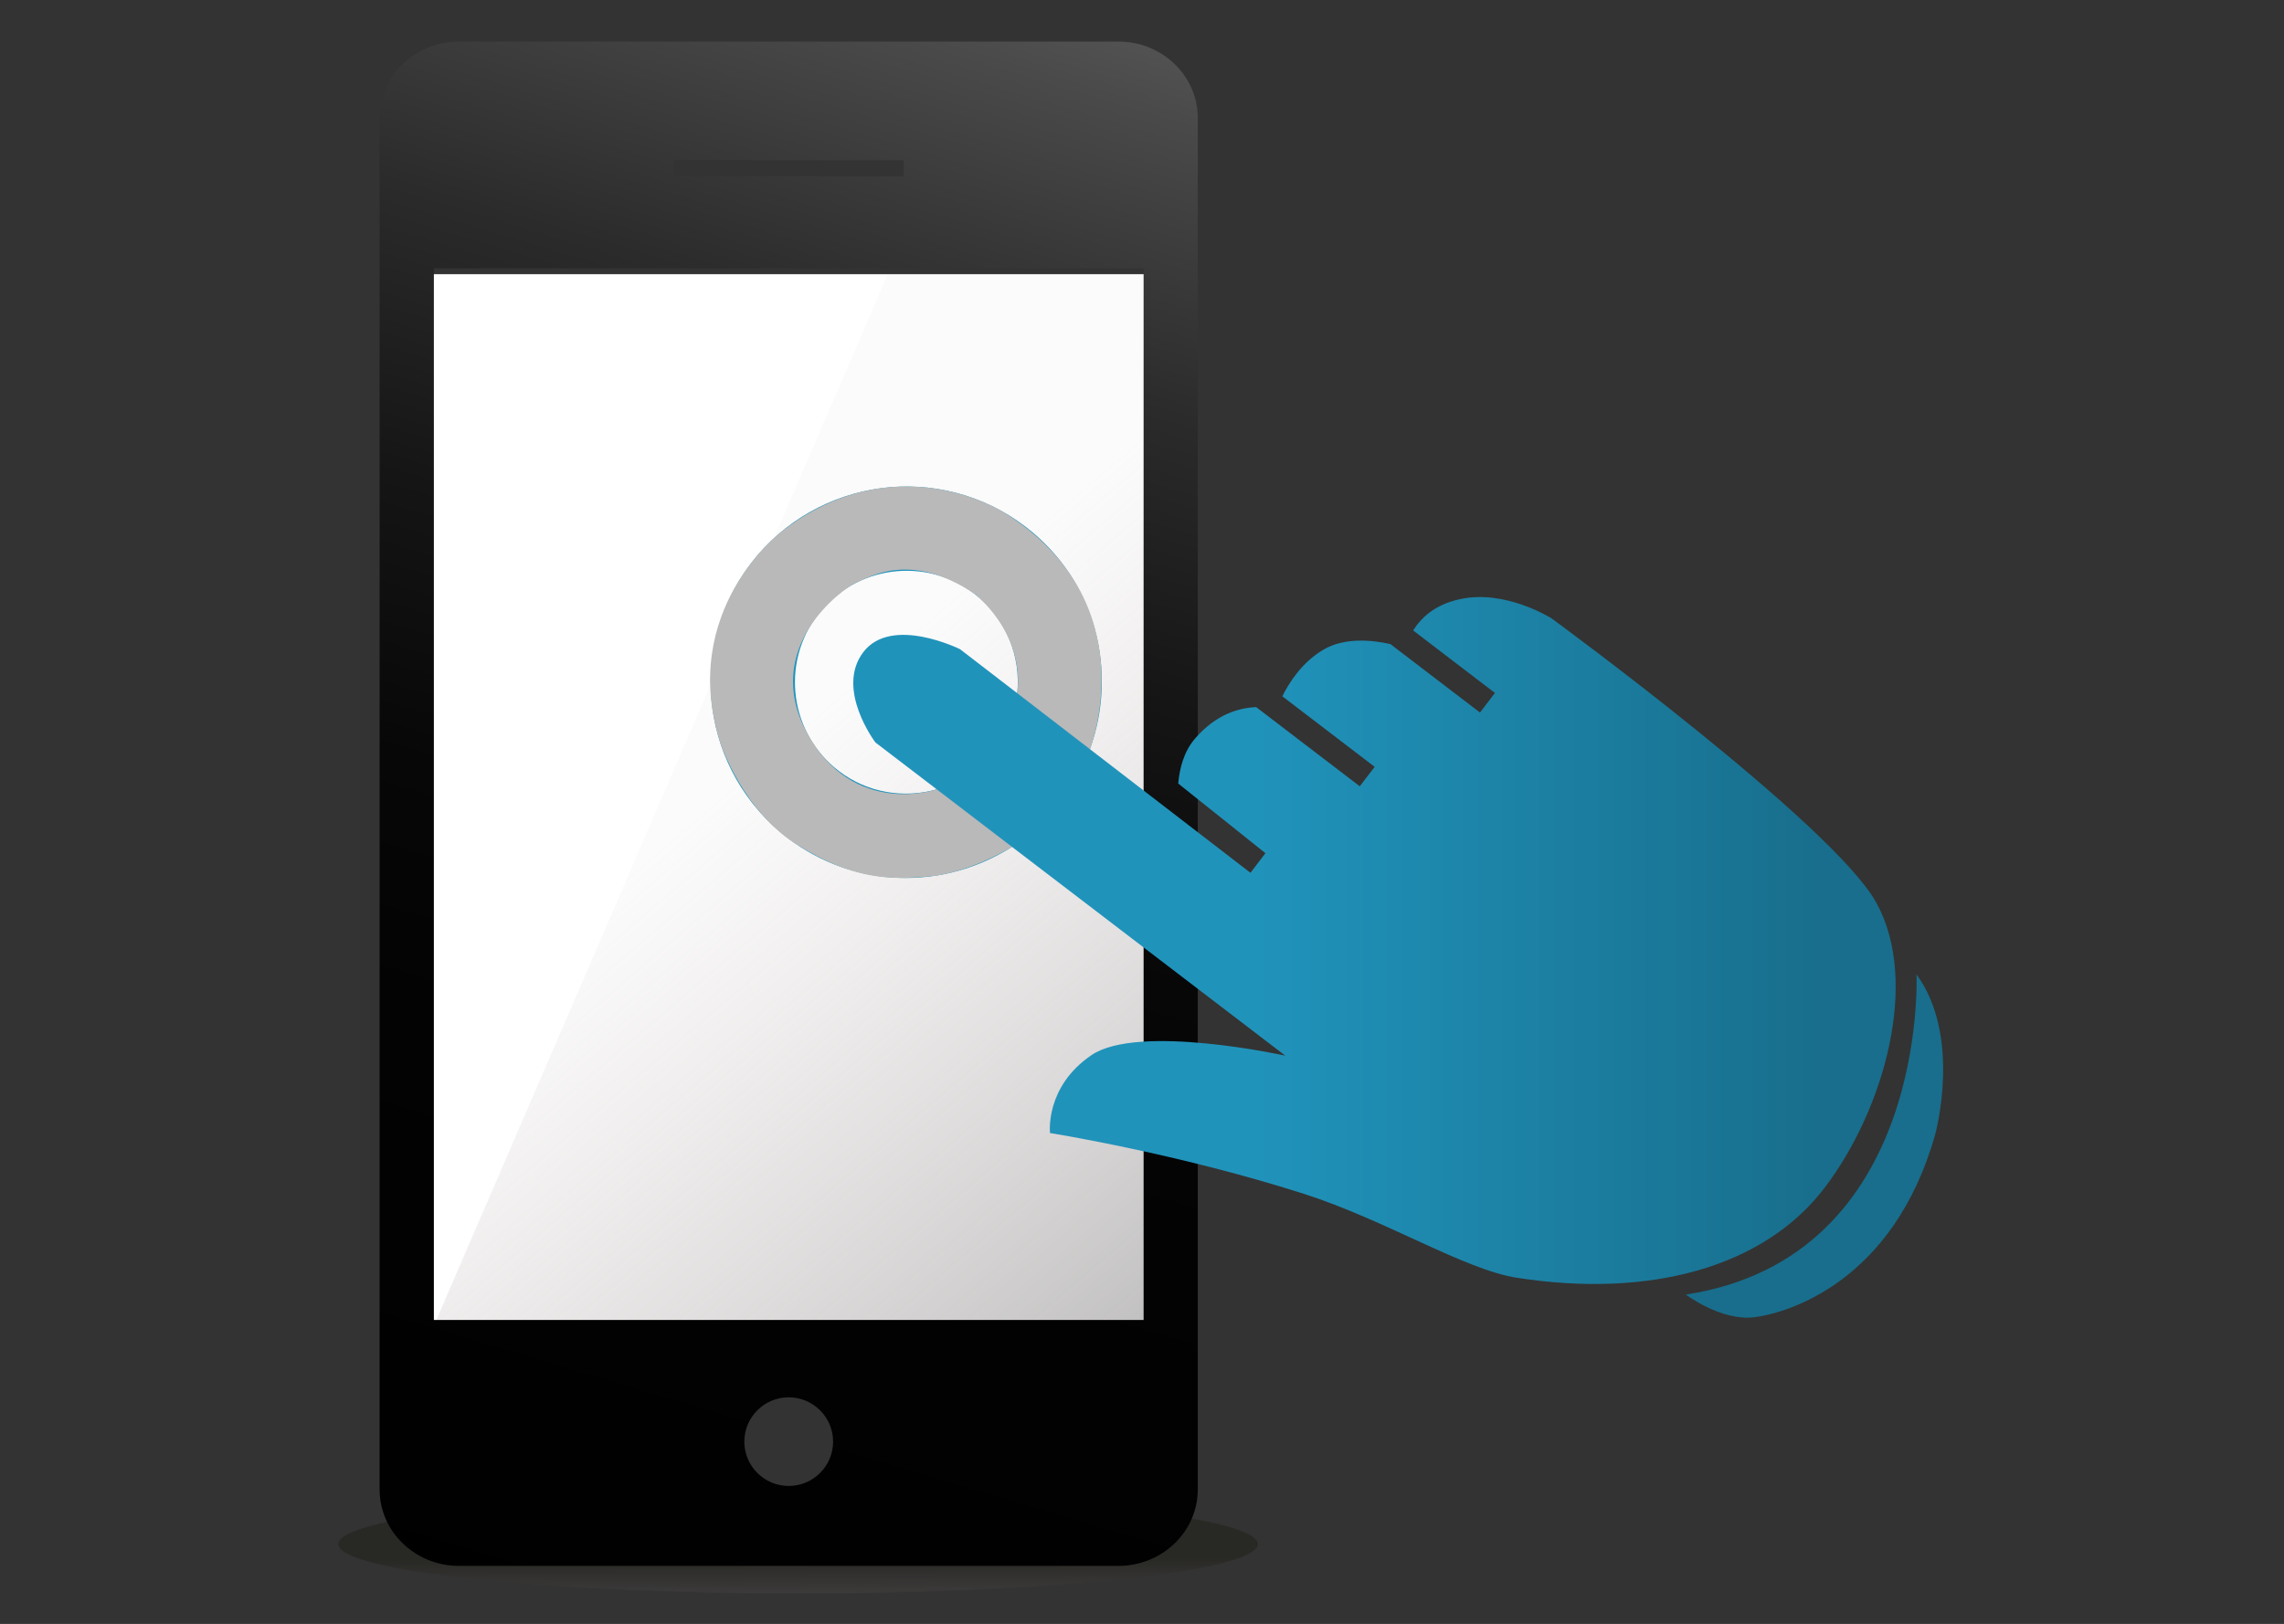
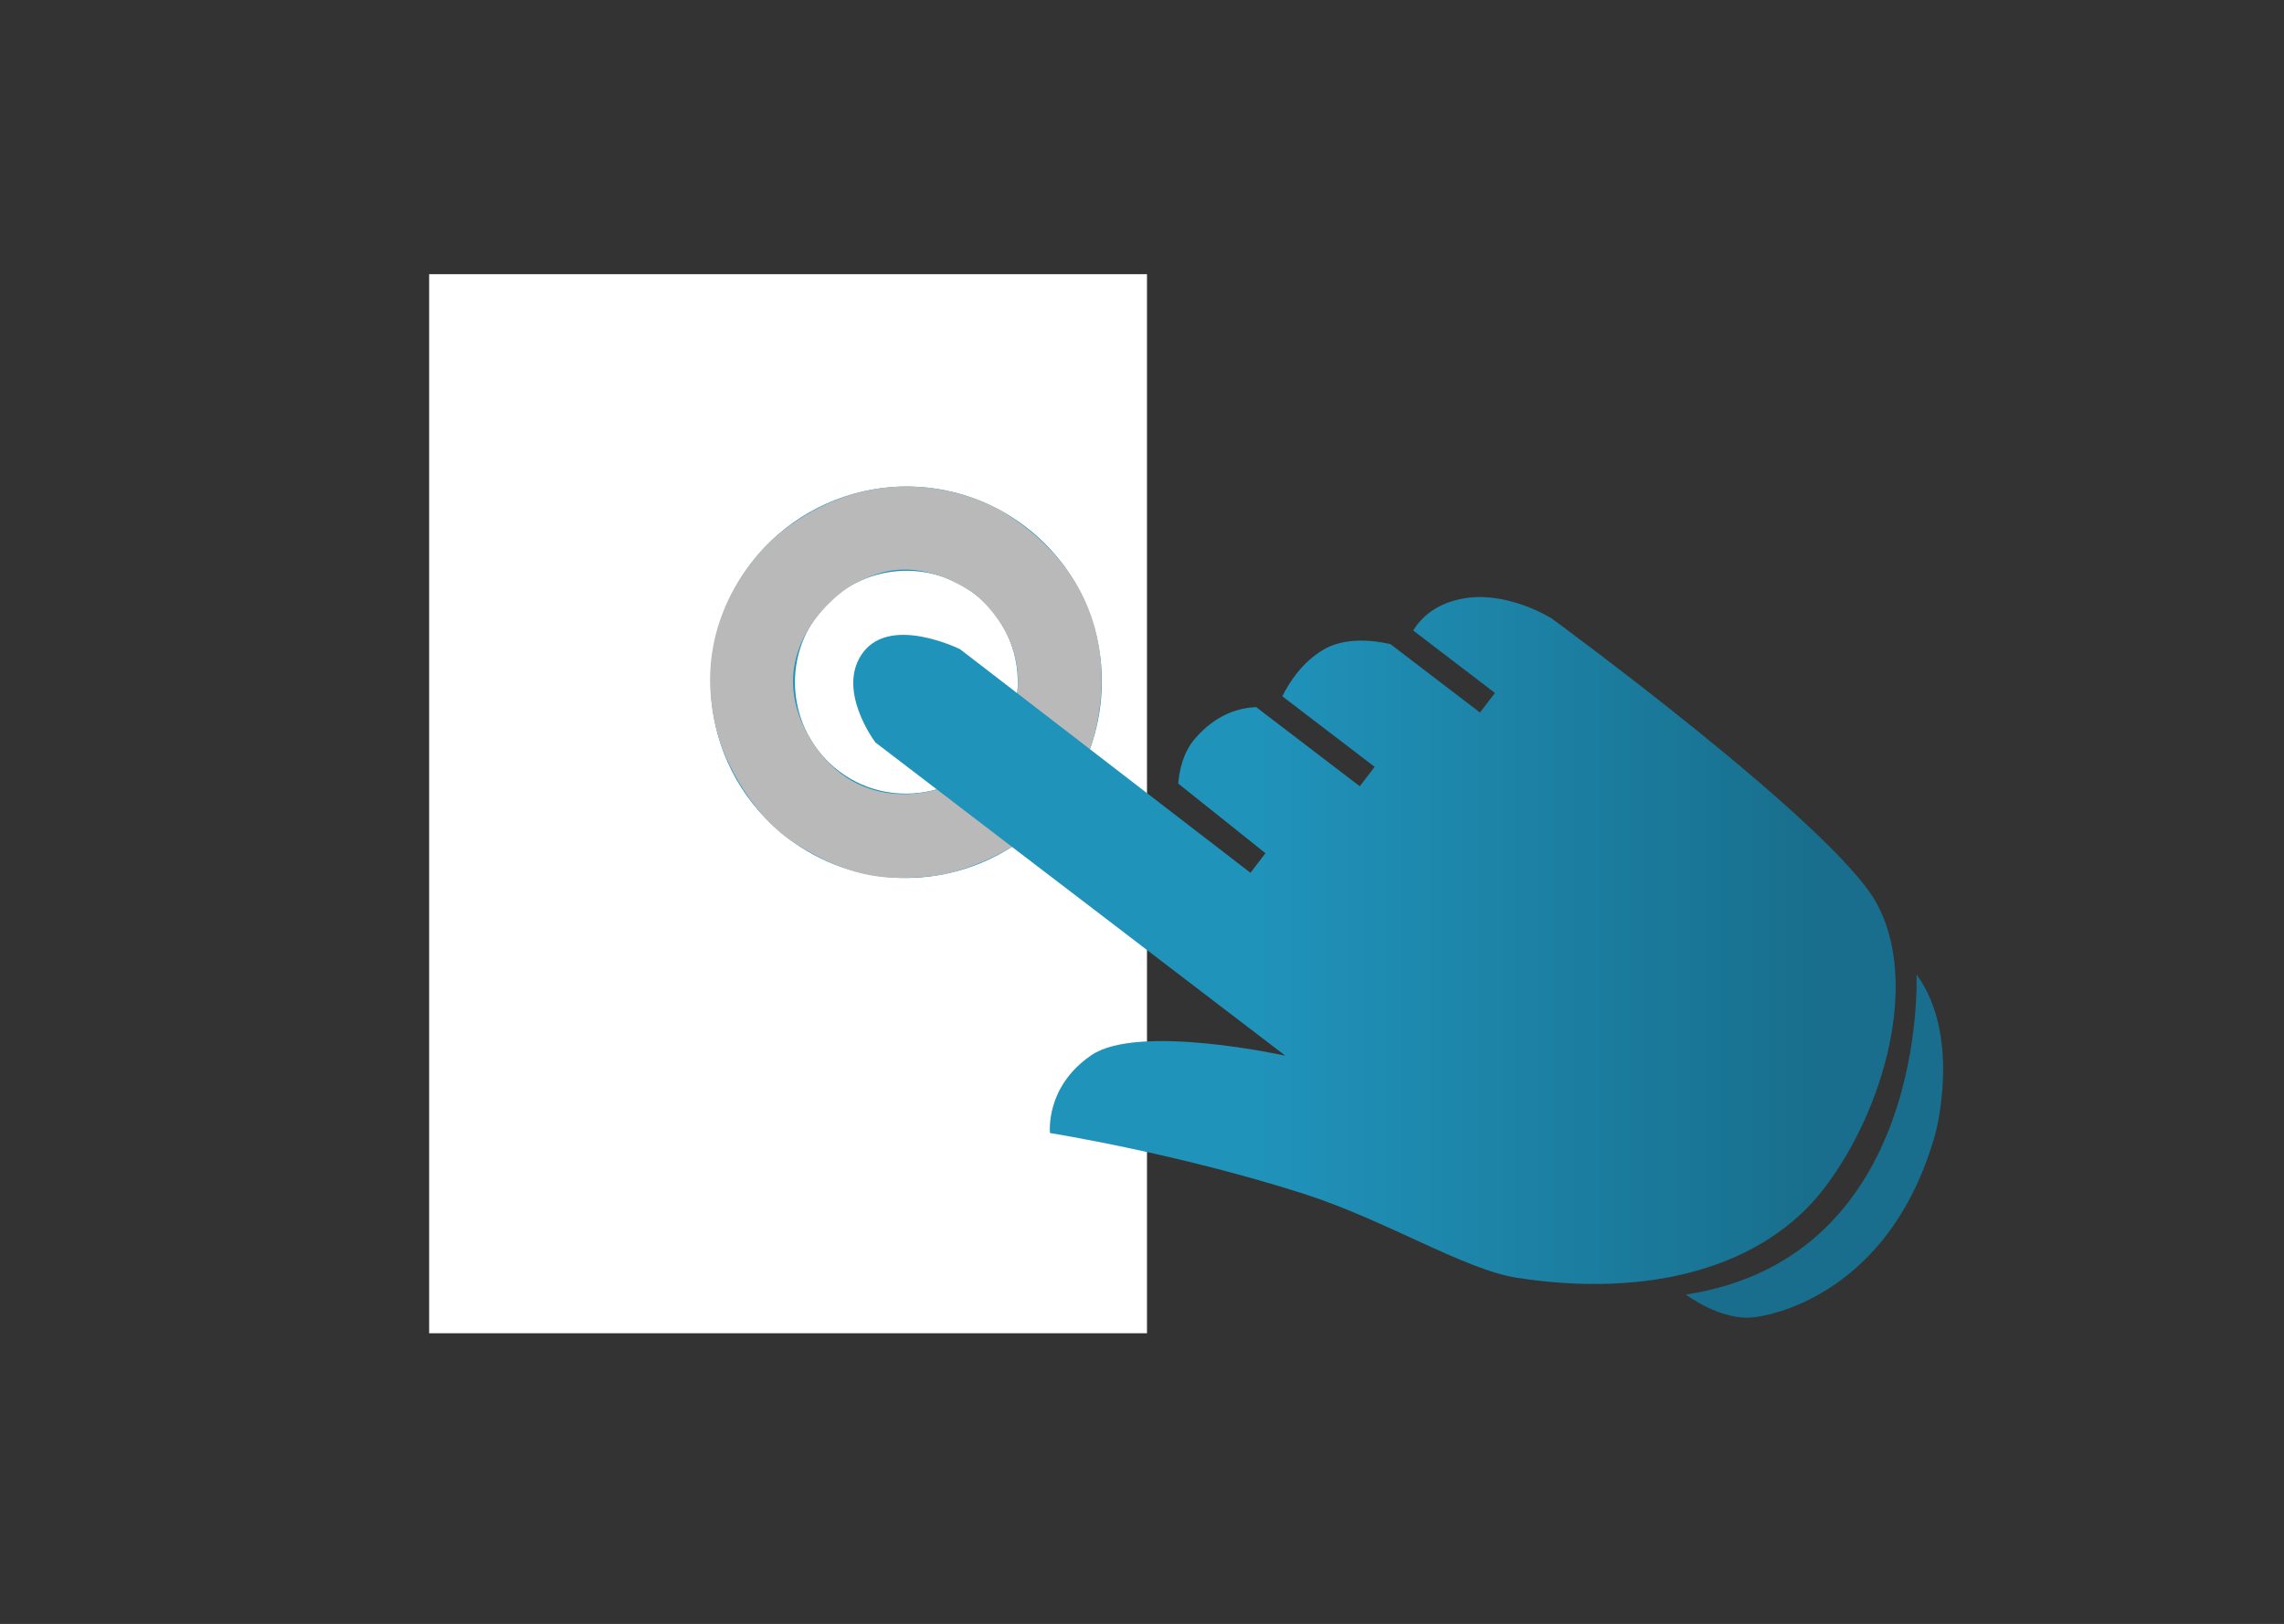
<svg xmlns="http://www.w3.org/2000/svg" version="1.1" id="Layer_1" x="0px" y="0px" width="1428.5px" height="1015.91px" viewBox="0 0 1428.5 1015.91" xml:space="preserve">
  <rect x="0" y="0" width="1428.5" height="1015.91" fill="#333333" stroke="none" />
  <g>
    <defs>
      <filter id="Adobe_OpacityMaskFilter" filterUnits="userSpaceOnUse" x="211.457" y="934.855" width="575.394" height="62.178">
        <feColorMatrix type="matrix" values="1 0 0 0 0  0 1 0 0 0  0 0 1 0 0  0 0 0 1 0" />
      </filter>
    </defs>
    <mask maskUnits="userSpaceOnUse" x="211.457" y="934.855" width="575.394" height="62.178" id="SVGID_1_">
      <g filter="url(#Adobe_OpacityMaskFilter)">
        <radialGradient id="SVGID_2_" cx="381.95" cy="4920.182" r="348.179" gradientTransform="matrix(0.826 0 0 0.089 183.587 526.572)" gradientUnits="userSpaceOnUse">
          <stop offset="0" style="stop-color:#FFFFFF" />
          <stop offset="1" style="stop-color:#14130A" />
        </radialGradient>
-         <path fill="url(#SVGID_2_)" d="M786.851,965.955c0,17.168-128.808,31.078-287.681,31.078     c-158.923,0-287.713-13.91-287.713-31.078c0-17.189,128.79-31.1,287.713-31.1C658.043,934.855,786.851,948.766,786.851,965.955z" />
      </g>
    </mask>
    <linearGradient id="SVGID_3_" gradientUnits="userSpaceOnUse" x1="499.243" y1="996.954" x2="499.066" y2="935.375">
      <stop offset="0" style="stop-color:#4D4848" />
      <stop offset="0.354" style="stop-color:#14130A" />
      <stop offset="1" style="stop-color:#14130A" />
    </linearGradient>
-     <path opacity="0.6" mask="url(#SVGID_1_)" fill="url(#SVGID_3_)" d="M786.851,965.955c0,17.168-128.808,31.078-287.681,31.078   c-158.923,0-287.713-13.91-287.713-31.078c0-17.189,128.79-31.1,287.713-31.1C658.043,934.855,786.851,948.766,786.851,965.955z" />
    <g>
      <rect x="268.404" y="171.529" fill="#FFFFFF" width="448.969" height="662.529" />
      <linearGradient id="SVGID_4_" gradientUnits="userSpaceOnUse" x1="437.915" y1="438.739" x2="761.605" y2="817.479">
        <stop offset="0.104" style="stop-color:#BDB0AE;stop-opacity:0.1" />
        <stop offset="0.519" style="stop-color:#9D9594;stop-opacity:0.517" />
        <stop offset="1" style="stop-color:#7C7A7A" />
      </linearGradient>
-       <path opacity="0.5" fill="url(#SVGID_4_)" d="M555.275,171.529c0,0,111.261,0,151.04,0c4.854,0,9.664,0,9.664,0    c0.396,3.219,0.396,13.604,0.396,39.572l-0.842,622.957H269.341" />
    </g>
    <g>
      <linearGradient id="SVGID_5_" gradientUnits="userSpaceOnUse" x1="670.848" y1="-90.605" x2="326.888" y2="1058.869">
        <stop offset="0" style="stop-color:#676767" />
        <stop offset="0.115" style="stop-color:#4A4A4A" />
        <stop offset="0.265" style="stop-color:#2B2B2B" />
        <stop offset="0.411" style="stop-color:#151515" />
        <stop offset="0.55" style="stop-color:#070707" />
        <stop offset="0.673" style="stop-color:#030303" />
        <stop offset="0.989" style="stop-color:#000000" />
      </linearGradient>
-       <path fill="url(#SVGID_5_)" d="M699.512,26H287.057c-27.358,0-49.631,21.456-49.631,47.791v858.025    c0,26.357,22.251,47.77,49.631,47.77h412.455c27.358,0,49.622-21.412,49.622-47.77V73.771C749.134,47.438,726.87,26,699.512,26z     M421.287,100.242h143.991v10.132H421.287V100.242z M493.287,929.589c-15.315,0-27.756-12.437-27.756-27.745    c0-15.266,12.44-27.706,27.756-27.706c15.298,0,27.771,12.459,27.771,27.706C521.058,917.152,508.585,929.589,493.287,929.589z     M715.254,825.75H271.36V167.834h443.894V825.75z" />
    </g>
    <g>
      <linearGradient id="SVGID_6_" gradientUnits="userSpaceOnUse" x1="444.47" y1="553.793" x2="1185.63" y2="553.793">
        <stop offset="0.461" style="stop-color:#2093BB" />
        <stop offset="0.937" style="stop-color:#186E8C" />
      </linearGradient>
      <path fill="url(#SVGID_6_)" d="M970.46,386.884c0,0-28.974-18.461-57.603-12.002c-16.074,3.511-24.477,12.226-29.009,19.524    l51.15,39.089l-9.356,12.244l-56.039-42.821c-10.701-2.411-28.555-4.479-42.043,3.598c-13.481,8.014-21.39,20.746-25.544,29.067    l57.756,44.134l-9.305,12.169l-64.813-49.526c-10.19,0.417-24.74,4.049-38.188,19.628c-7.262,8.391-9.709,18.987-10.566,28.166    l54.559,43.588l-9.368,12.267l-100.424-77.352c17.827-49.014,3.417-105.785-40.257-139.161    c-53.792-41.062-130.689-30.757-171.758,22.986c-41.102,53.792-30.805,130.644,22.988,171.749    c42.113,32.178,98.117,32.55,140.276,5.536l170.961,130.641c0,0-91.805-20.286-121.198-0.361    c-29.292,19.892-25.957,48.763-25.957,48.763s79.391,12.62,158.706,38.01c51.013,16.325,100.763,47.571,133.423,52.559    c83.329,12.881,154.366-6.663,192.108-56.05c37.687-49.327,59.869-129.624,32.471-178.777    C1146.094,515.408,970.46,386.884,970.46,386.884z M524.6,482.306c-30.599-23.382-36.482-67.205-13.079-97.829    c23.384-30.601,67.23-36.465,97.832-13.081c19.942,15.24,29.139,39.069,26.888,62.277l-35.76-27.517    c0,0-42.836-21.352-60.503,1.767c-17.724,23.196,7.539,56.549,7.539,56.549l38.368,29.325    C565.504,499.55,542.783,496.199,524.6,482.306z" />
      <path fill="#B9B9B9" d="M636.241,433.673l45.425,34.985c0,0,36.497-91.844-53.874-148.194c0,0-68.024-43.659-139.58,12.565    c0,0-64.051,48.621-37.75,131.658c0,0,13.958,42.688,48.135,63.821c34.182,21.133,56.236,22.514,85.236,19.501    c0,0,21.897-2.045,49.083-18.241l-47.03-35.972c0,0-51.844,18.192-81.027-35.114c-29.186-53.308,22.088-90.475,30.497-94.054    c8.411-3.583,33.902-20.108,73.999,6.768C609.353,371.396,640.792,395.035,636.241,433.673z" />
      <path fill="#186E8C" d="M1198.652,609.569c0,0,7.799,176.999-144.277,200.284c0,0,22.095,16.78,42.893,14.184    c20.794-2.601,87.087-22.097,113.082-114.385C1210.35,709.652,1227.247,648.561,1198.652,609.569z" />
    </g>
  </g>
-   <circle fill="#FFFFFF" cx="338.046" cy="264.295" r="26.191" />
</svg>